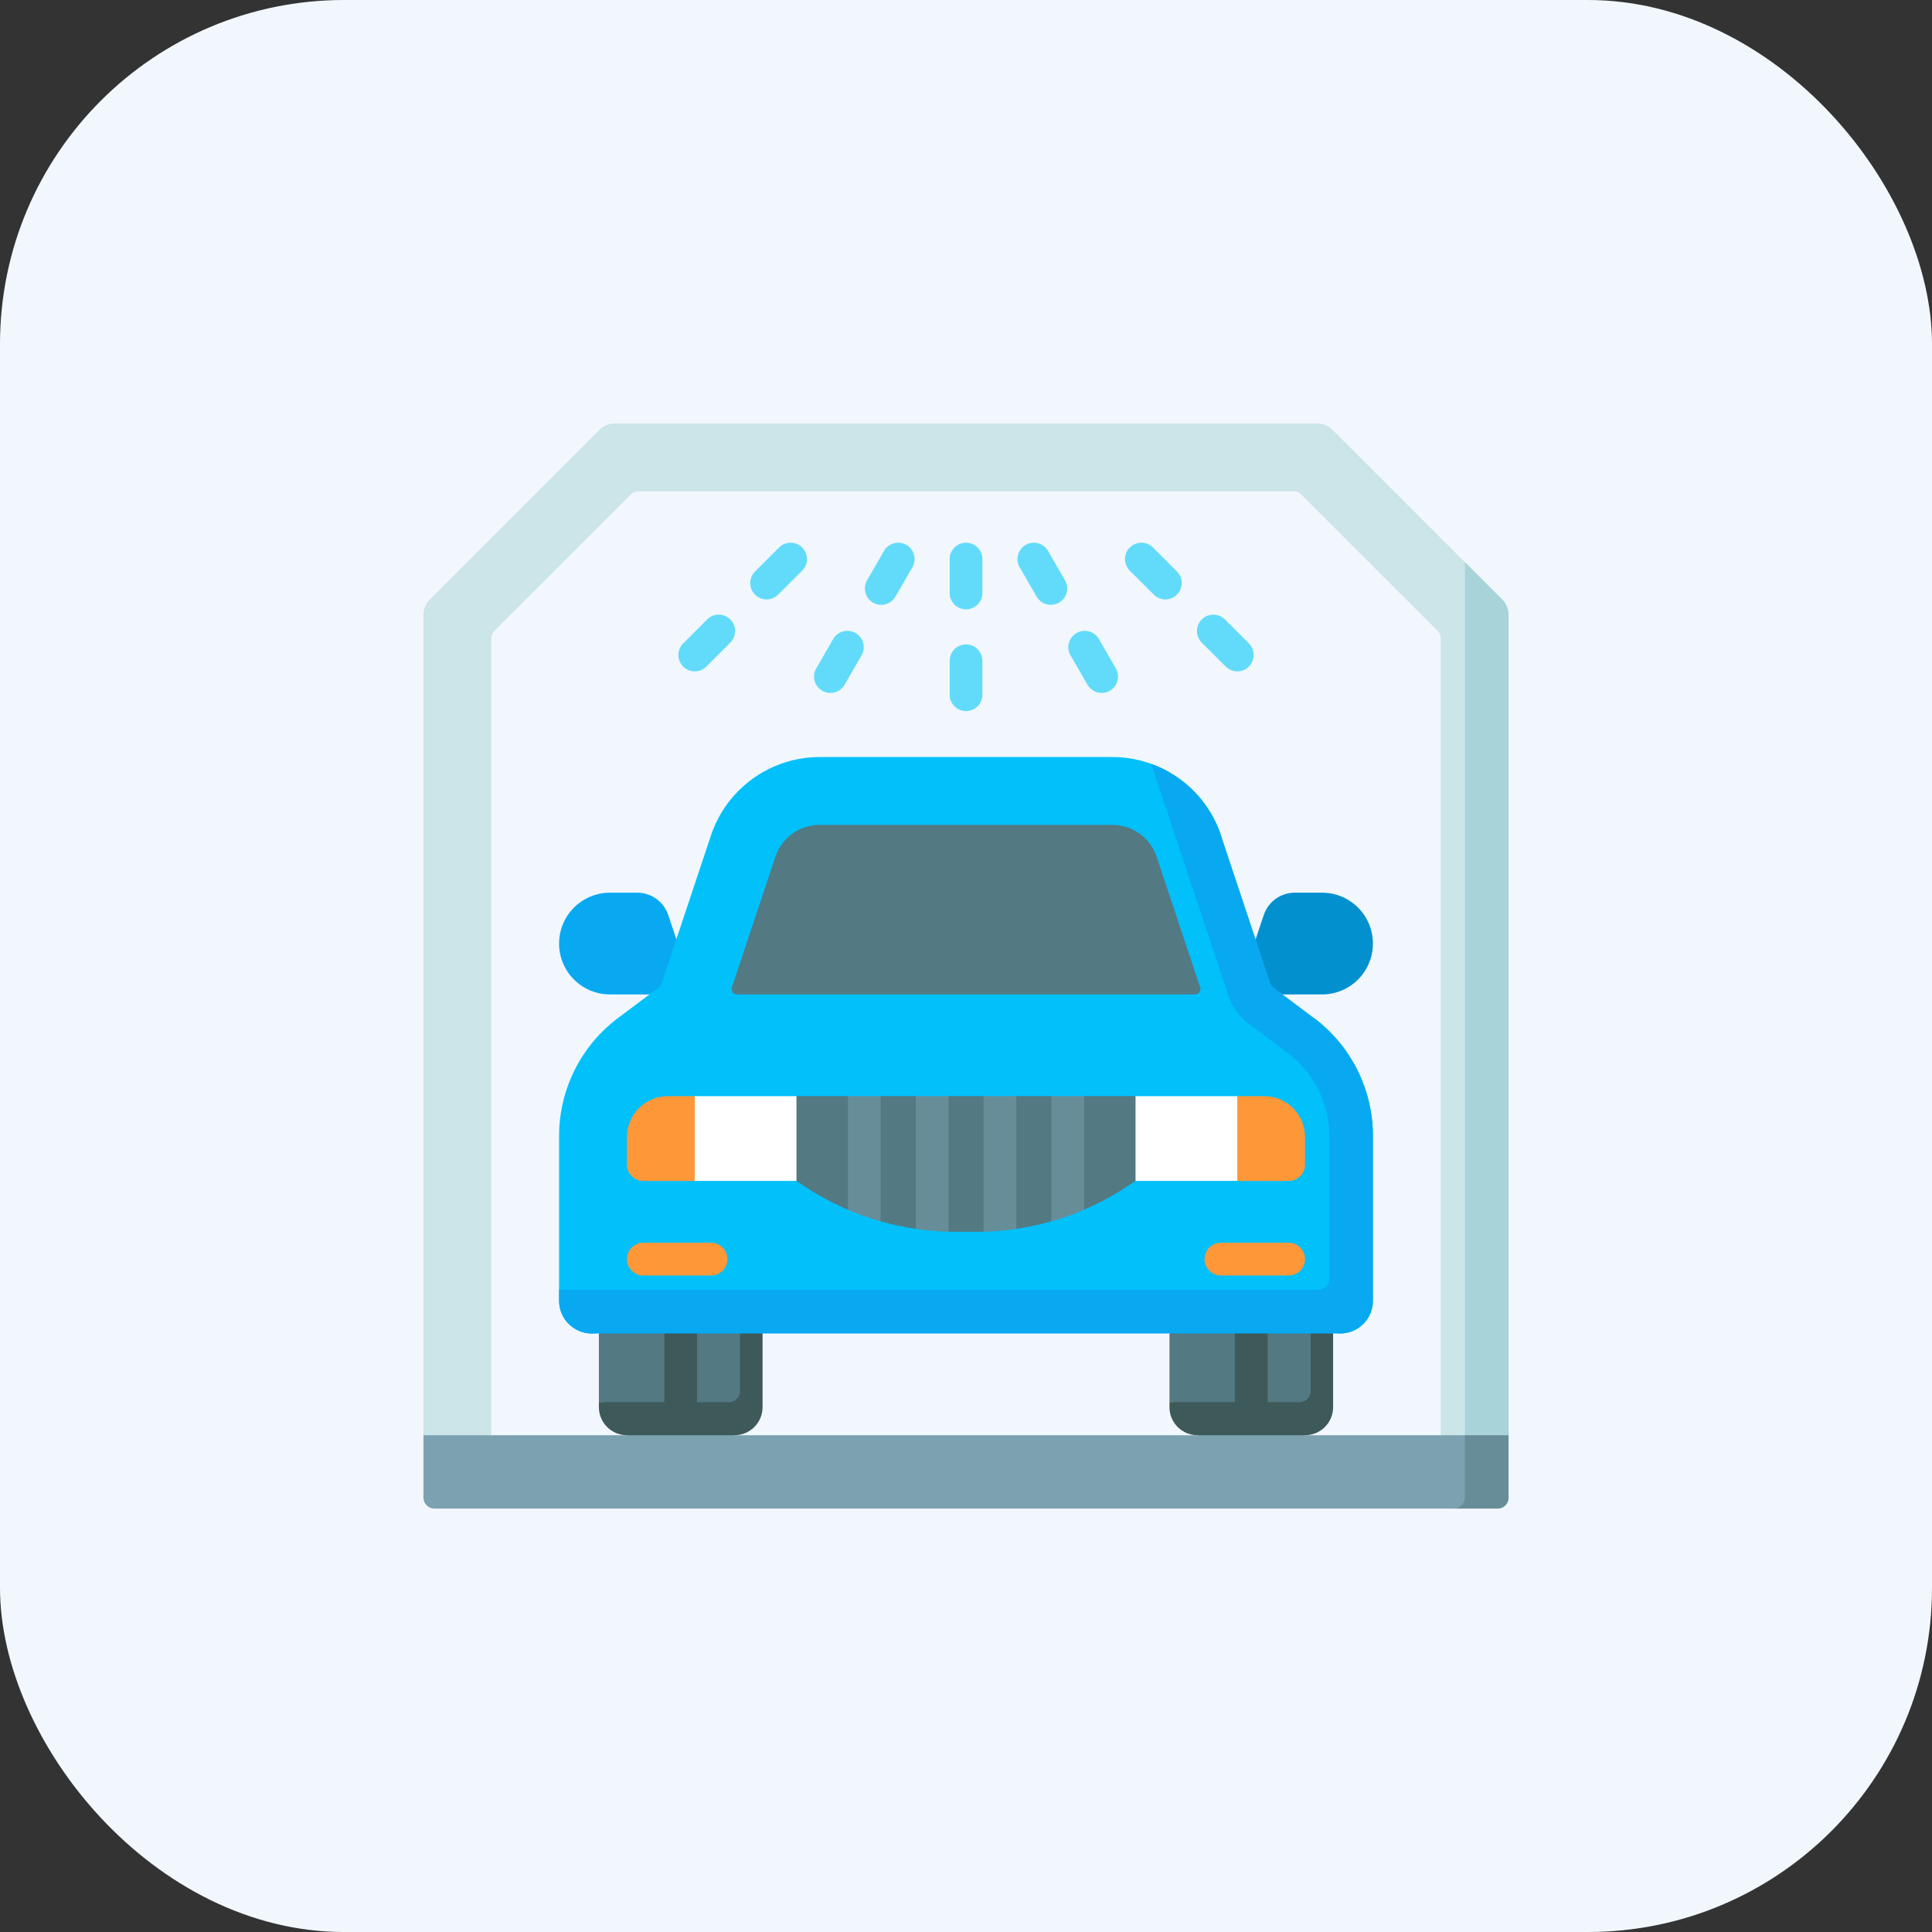
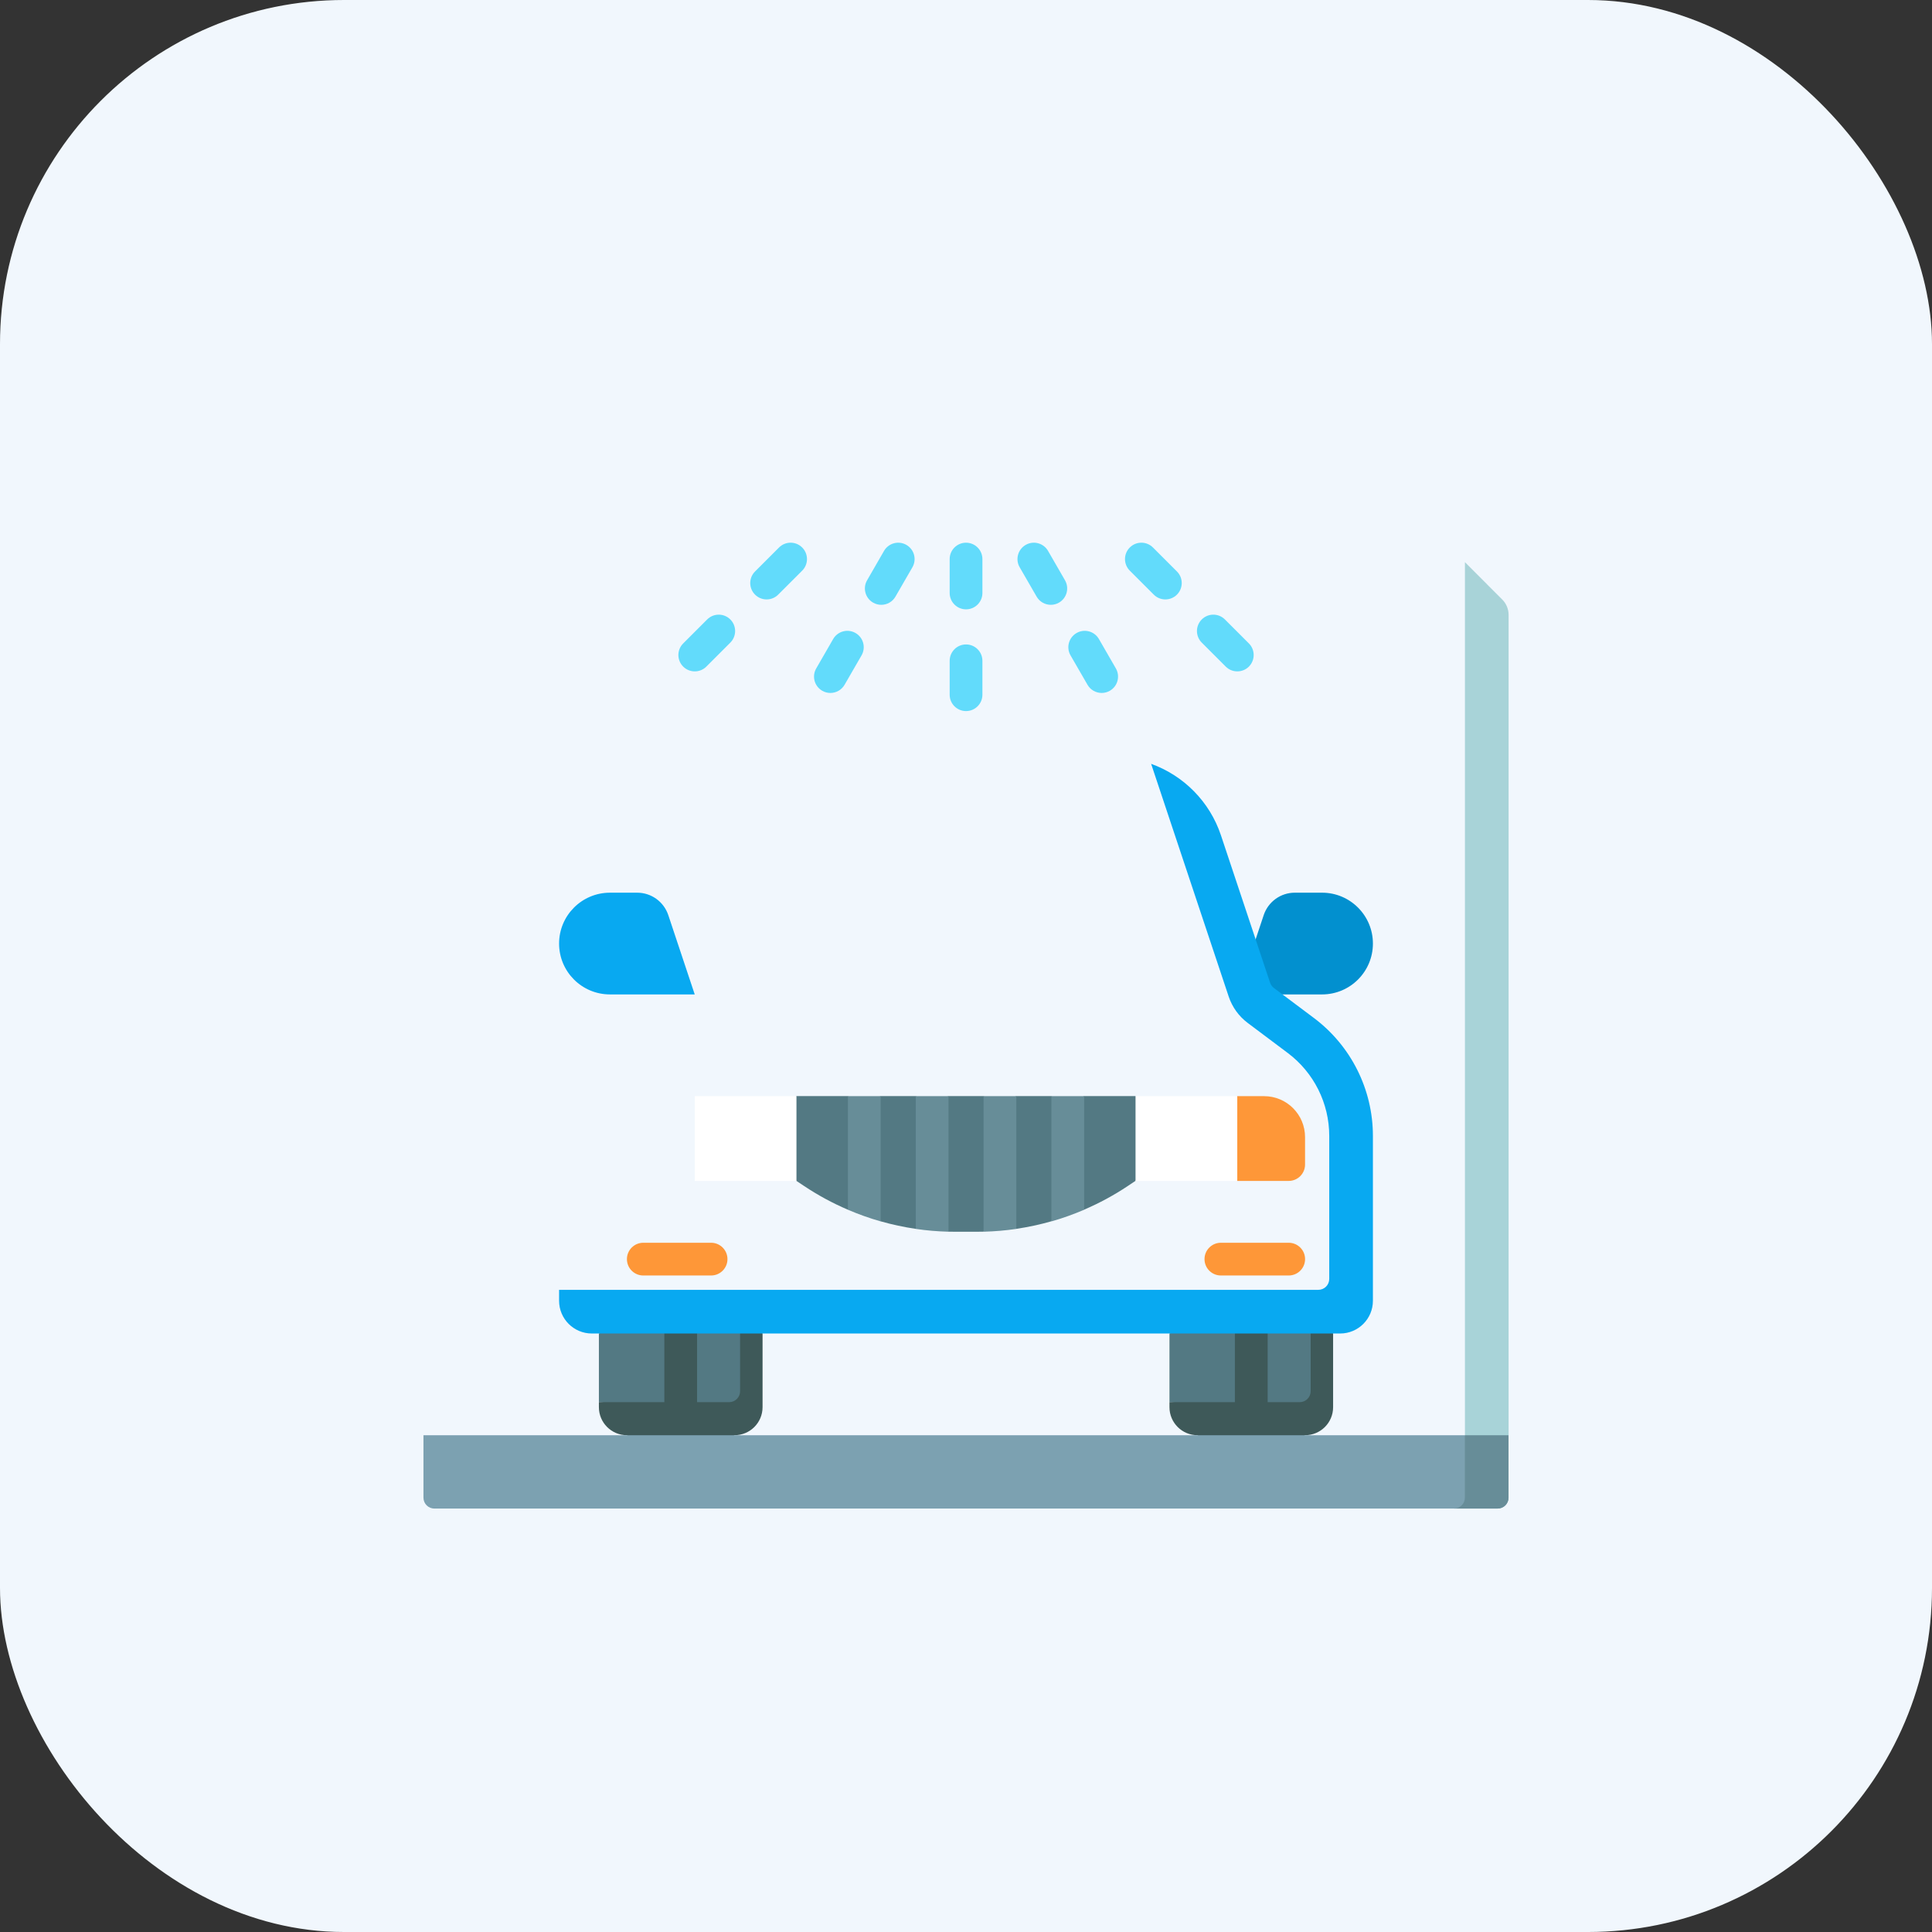
<svg xmlns="http://www.w3.org/2000/svg" width="73" height="73" viewBox="0 0 73 73" fill="none">
  <rect x="0" y="0" width="73" height="73" fill="#333333" stroke="none" />
  <rect width="73" height="73" rx="13" fill="#F1F7FD" />
  <g clip-path="url(#clip0_14657_523)">
    <path d="M28.172 53.488L28.325 49.883L25.109 49.166L22.629 50.387V52.981L28.172 53.488Z" fill="#537983" />
    <path d="M27.964 49.882V52.567C27.964 52.795 27.779 52.98 27.551 52.98H22.629V53.17C22.629 53.755 23.103 54.229 23.688 54.229L25.588 55.781L27.754 54.229C28.339 54.229 28.813 53.755 28.813 53.17V50.385L28.049 49.518L27.964 49.882Z" fill="#3E5959" />
    <path d="M25.72 53.705C25.378 53.705 25.102 53.428 25.102 53.087V49.882C25.102 49.541 25.379 49.264 25.72 49.264C26.062 49.264 26.339 49.541 26.339 49.882V53.087C26.339 53.428 26.062 53.705 25.72 53.705Z" fill="#3E5959" />
    <path d="M49.731 53.488L49.884 49.883L46.667 49.166L44.188 50.387V52.981L49.731 53.488Z" fill="#537983" />
    <path d="M49.523 49.882V52.567C49.523 52.795 49.338 52.98 49.11 52.98H44.188V53.17C44.188 53.755 44.662 54.229 45.246 54.229L47.147 55.781L49.312 54.229C49.897 54.229 50.371 53.755 50.371 53.17V50.385L49.608 49.518L49.523 49.882Z" fill="#3E5959" />
    <path d="M47.279 53.705C46.937 53.705 46.66 53.428 46.66 53.087V49.882C46.66 49.541 46.937 49.264 47.279 49.264C47.62 49.264 47.898 49.541 47.898 49.882V53.087C47.898 53.428 47.621 53.705 47.279 53.705Z" fill="#3E5959" />
    <path d="M26.25 37.574H23.047C21.985 37.574 21.125 36.714 21.125 35.652C21.125 34.591 21.985 33.73 23.047 33.73H24.077C24.609 33.73 25.082 34.071 25.251 34.577L26.25 37.574Z" fill="#08A9F1" />
    <path d="M46.75 37.574H49.953C51.015 37.574 51.875 36.714 51.875 35.652C51.875 34.591 51.015 33.73 49.953 33.73H48.923C48.391 33.73 47.918 34.071 47.749 34.577L46.75 37.574Z" fill="#0290CF" />
-     <path d="M49.648 38.466L47.436 37.904L46.135 31.567C45.546 29.798 43.891 28.605 42.027 28.605H30.973C29.109 28.605 27.454 29.798 26.864 31.567L25.009 37.132C24.983 37.211 24.933 37.281 24.866 37.331L23.352 38.466C21.95 39.518 21.125 41.168 21.125 42.921V49.149C21.125 49.833 21.679 50.387 22.362 50.387L36.341 49.264L50.637 50.387C51.321 50.387 51.875 49.833 51.875 49.149V42.921C51.875 41.168 51.05 39.518 49.648 38.466Z" fill="#01C0FA" />
    <path d="M40.96 41.416L40.341 41.759L39.723 41.416H38.398L37.779 41.759L37.16 41.416H35.836L35.217 41.759L34.598 41.416H33.273L32.655 41.759L32.036 41.416H30.092L28.547 43.138L30.092 44.619L30.38 44.811C30.906 45.162 31.46 45.462 32.036 45.708L32.655 45.263L33.273 46.147C33.708 46.271 34.15 46.366 34.598 46.432L35.217 45.263L35.836 46.538C35.921 46.54 36.007 46.541 36.093 46.541H36.903C36.989 46.541 37.075 46.54 37.161 46.538L37.779 45.263L38.398 46.432C38.846 46.366 39.288 46.271 39.723 46.147L40.341 45.263L40.96 45.708C41.536 45.462 42.09 45.162 42.616 44.811L42.904 44.619L43.954 42.863L42.904 41.416H40.96Z" fill="#537983" />
    <path d="M49.648 38.466L48.134 37.331C48.067 37.281 48.017 37.211 47.99 37.132L46.135 31.567C45.708 30.283 44.718 29.302 43.495 28.861L46.425 37.653C46.559 38.053 46.807 38.398 47.144 38.651L48.657 39.786C49.644 40.526 50.225 41.687 50.225 42.921V48.324C50.225 48.552 50.04 48.736 49.812 48.736H21.125V49.149C21.125 49.832 21.679 50.386 22.362 50.386H50.637C51.321 50.386 51.875 49.832 51.875 49.149V42.921C51.875 41.168 51.05 39.518 49.648 38.466Z" fill="#08A9F1" />
    <path d="M47.764 41.418C48.618 41.418 49.311 42.111 49.311 42.965V44.002C49.311 44.344 49.034 44.621 48.692 44.621H46.748L45.355 43.217L46.748 41.418L47.764 41.418Z" fill="#FE9738" />
-     <path d="M25.234 41.418C24.38 41.418 23.688 42.111 23.688 42.965V44.002C23.688 44.344 23.965 44.621 24.306 44.621H26.25L27.333 43.099L26.25 41.418H25.234Z" fill="#FE9738" />
-     <path d="M43.706 32.377C43.465 31.654 42.791 31.168 42.028 31.168H30.975C30.212 31.168 29.538 31.654 29.297 32.377L27.655 37.303C27.611 37.436 27.71 37.574 27.851 37.574H45.152C45.293 37.574 45.392 37.436 45.348 37.303L43.706 32.377Z" fill="#537983" />
-     <path d="M57 23.234V54.23L55.718 55.899L54.437 54.23V24.124C54.437 24.015 54.394 23.91 54.317 23.832L49.168 18.684C49.091 18.607 48.986 18.563 48.876 18.563H24.124C24.015 18.563 23.91 18.607 23.832 18.684L18.683 23.832C18.606 23.91 18.562 24.015 18.562 24.124V54.23L17.281 55.752L16 54.23V23.234C16 23.015 16.087 22.805 16.242 22.651L22.65 16.242C22.805 16.087 23.015 16 23.233 16H49.766C49.985 16 50.195 16.087 50.35 16.242L56.758 22.651C56.913 22.805 57 23.015 57 23.234Z" fill="#CBE5E8" />
    <path d="M56.76 22.651L55.352 21.242V54.23L56.176 55.487L57.002 54.23V23.234C57.002 23.015 56.915 22.805 56.76 22.651Z" fill="#A8D3D8" />
    <path d="M26.869 48.194H24.306C23.964 48.194 23.688 47.917 23.688 47.576C23.688 47.234 23.965 46.957 24.306 46.957H26.869C27.21 46.957 27.487 47.234 27.487 47.576C27.487 47.917 27.21 48.194 26.869 48.194Z" fill="#FE9738" />
    <path d="M48.693 48.194H46.13C45.789 48.194 45.512 47.917 45.512 47.576C45.512 47.234 45.789 46.957 46.13 46.957H48.693C49.035 46.957 49.312 47.234 49.312 47.576C49.312 47.917 49.035 48.194 48.693 48.194Z" fill="#FE9738" />
    <path d="M35.839 41.418H34.602V46.434C35.01 46.494 35.423 46.529 35.839 46.54V41.418Z" fill="#678D98" />
    <path d="M32.039 45.71C32.442 45.883 32.855 46.03 33.276 46.15V41.418H32.039V45.71Z" fill="#678D98" />
    <path d="M40.964 41.418H39.727V46.15C40.148 46.03 40.561 45.883 40.964 45.71V41.418Z" fill="#678D98" />
    <path d="M37.164 46.54C37.58 46.529 37.993 46.494 38.401 46.434V41.418H37.164V46.54Z" fill="#678D98" />
    <path d="M36.502 23.024C36.16 23.024 35.883 22.747 35.883 22.406V21.125C35.883 20.783 36.16 20.506 36.502 20.506C36.843 20.506 37.12 20.783 37.12 21.125V22.406C37.12 22.747 36.843 23.024 36.502 23.024Z" fill="#62DBFB" />
    <path d="M36.502 26.868C36.16 26.868 35.883 26.591 35.883 26.25V24.968C35.883 24.627 36.16 24.35 36.502 24.35C36.843 24.35 37.12 24.627 37.12 24.968V26.25C37.12 26.591 36.843 26.868 36.502 26.868Z" fill="#62DBFB" />
    <path d="M33.298 22.853C33.193 22.853 33.087 22.826 32.989 22.77C32.693 22.599 32.592 22.221 32.763 21.925L33.403 20.815C33.574 20.52 33.952 20.418 34.248 20.589C34.544 20.76 34.646 21.138 34.475 21.434L33.834 22.544C33.72 22.742 33.512 22.853 33.298 22.853Z" fill="#62DBFB" />
    <path d="M31.376 26.183C31.271 26.183 31.165 26.157 31.067 26.1C30.771 25.929 30.67 25.551 30.841 25.255L31.481 24.145C31.652 23.849 32.031 23.748 32.327 23.919C32.623 24.09 32.724 24.468 32.553 24.764L31.912 25.874C31.798 26.072 31.59 26.183 31.376 26.183Z" fill="#62DBFB" />
    <path d="M28.966 22.649C28.808 22.649 28.65 22.589 28.529 22.468C28.287 22.226 28.287 21.835 28.529 21.593L29.435 20.687C29.677 20.445 30.068 20.445 30.31 20.687C30.552 20.929 30.552 21.32 30.31 21.562L29.404 22.468C29.283 22.589 29.125 22.649 28.966 22.649Z" fill="#62DBFB" />
    <path d="M26.252 25.368C26.093 25.368 25.935 25.308 25.814 25.187C25.572 24.945 25.572 24.553 25.814 24.312L26.72 23.406C26.962 23.164 27.353 23.164 27.595 23.406C27.837 23.647 27.837 24.039 27.595 24.281L26.689 25.187C26.568 25.308 26.41 25.368 26.252 25.368Z" fill="#62DBFB" />
    <path d="M44.033 22.649C43.874 22.649 43.716 22.589 43.595 22.468L42.689 21.562C42.447 21.32 42.447 20.929 42.689 20.687C42.931 20.445 43.322 20.445 43.564 20.687L44.47 21.593C44.712 21.835 44.712 22.226 44.47 22.468C44.349 22.589 44.191 22.649 44.033 22.649Z" fill="#62DBFB" />
    <path d="M46.751 25.368C46.593 25.368 46.435 25.308 46.314 25.187L45.408 24.281C45.166 24.039 45.166 23.647 45.408 23.406C45.649 23.164 46.041 23.164 46.283 23.406L47.189 24.312C47.43 24.553 47.43 24.945 47.189 25.187C47.068 25.308 46.91 25.368 46.751 25.368Z" fill="#62DBFB" />
    <path d="M39.705 22.853C39.492 22.853 39.283 22.742 39.169 22.544L38.528 21.434C38.357 21.138 38.459 20.76 38.755 20.589C39.05 20.418 39.429 20.519 39.6 20.815L40.24 21.925C40.411 22.221 40.31 22.599 40.014 22.77C39.917 22.826 39.81 22.853 39.705 22.853Z" fill="#62DBFB" />
    <path d="M41.627 26.183C41.413 26.183 41.205 26.072 41.091 25.874L40.45 24.764C40.279 24.468 40.381 24.09 40.677 23.919C40.972 23.748 41.351 23.849 41.522 24.145L42.162 25.255C42.333 25.551 42.232 25.929 41.936 26.1C41.839 26.156 41.732 26.183 41.627 26.183Z" fill="#62DBFB" />
    <path d="M42.906 41.418H46.75V44.621H42.906V41.418Z" fill="white" />
    <path d="M26.25 41.418H30.094V44.621H26.25V41.418Z" fill="white" />
    <path d="M56.587 57.001H16.413C16.185 57.001 16 56.816 16 56.588V54.23H55.35L57 56.588C57 56.816 56.815 57.001 56.587 57.001Z" fill="#7CA1B1" />
    <path d="M55.35 54.23V56.588C55.35 56.816 55.165 57 54.938 57H56.587C56.815 57 57 56.816 57 56.588V54.23H55.35Z" fill="#678D98" />
  </g>
  <defs>
    <clipPath id="clip0_14657_523">
      <rect width="41" height="41" fill="white" transform="translate(16 16)" />
    </clipPath>
  </defs>
</svg>